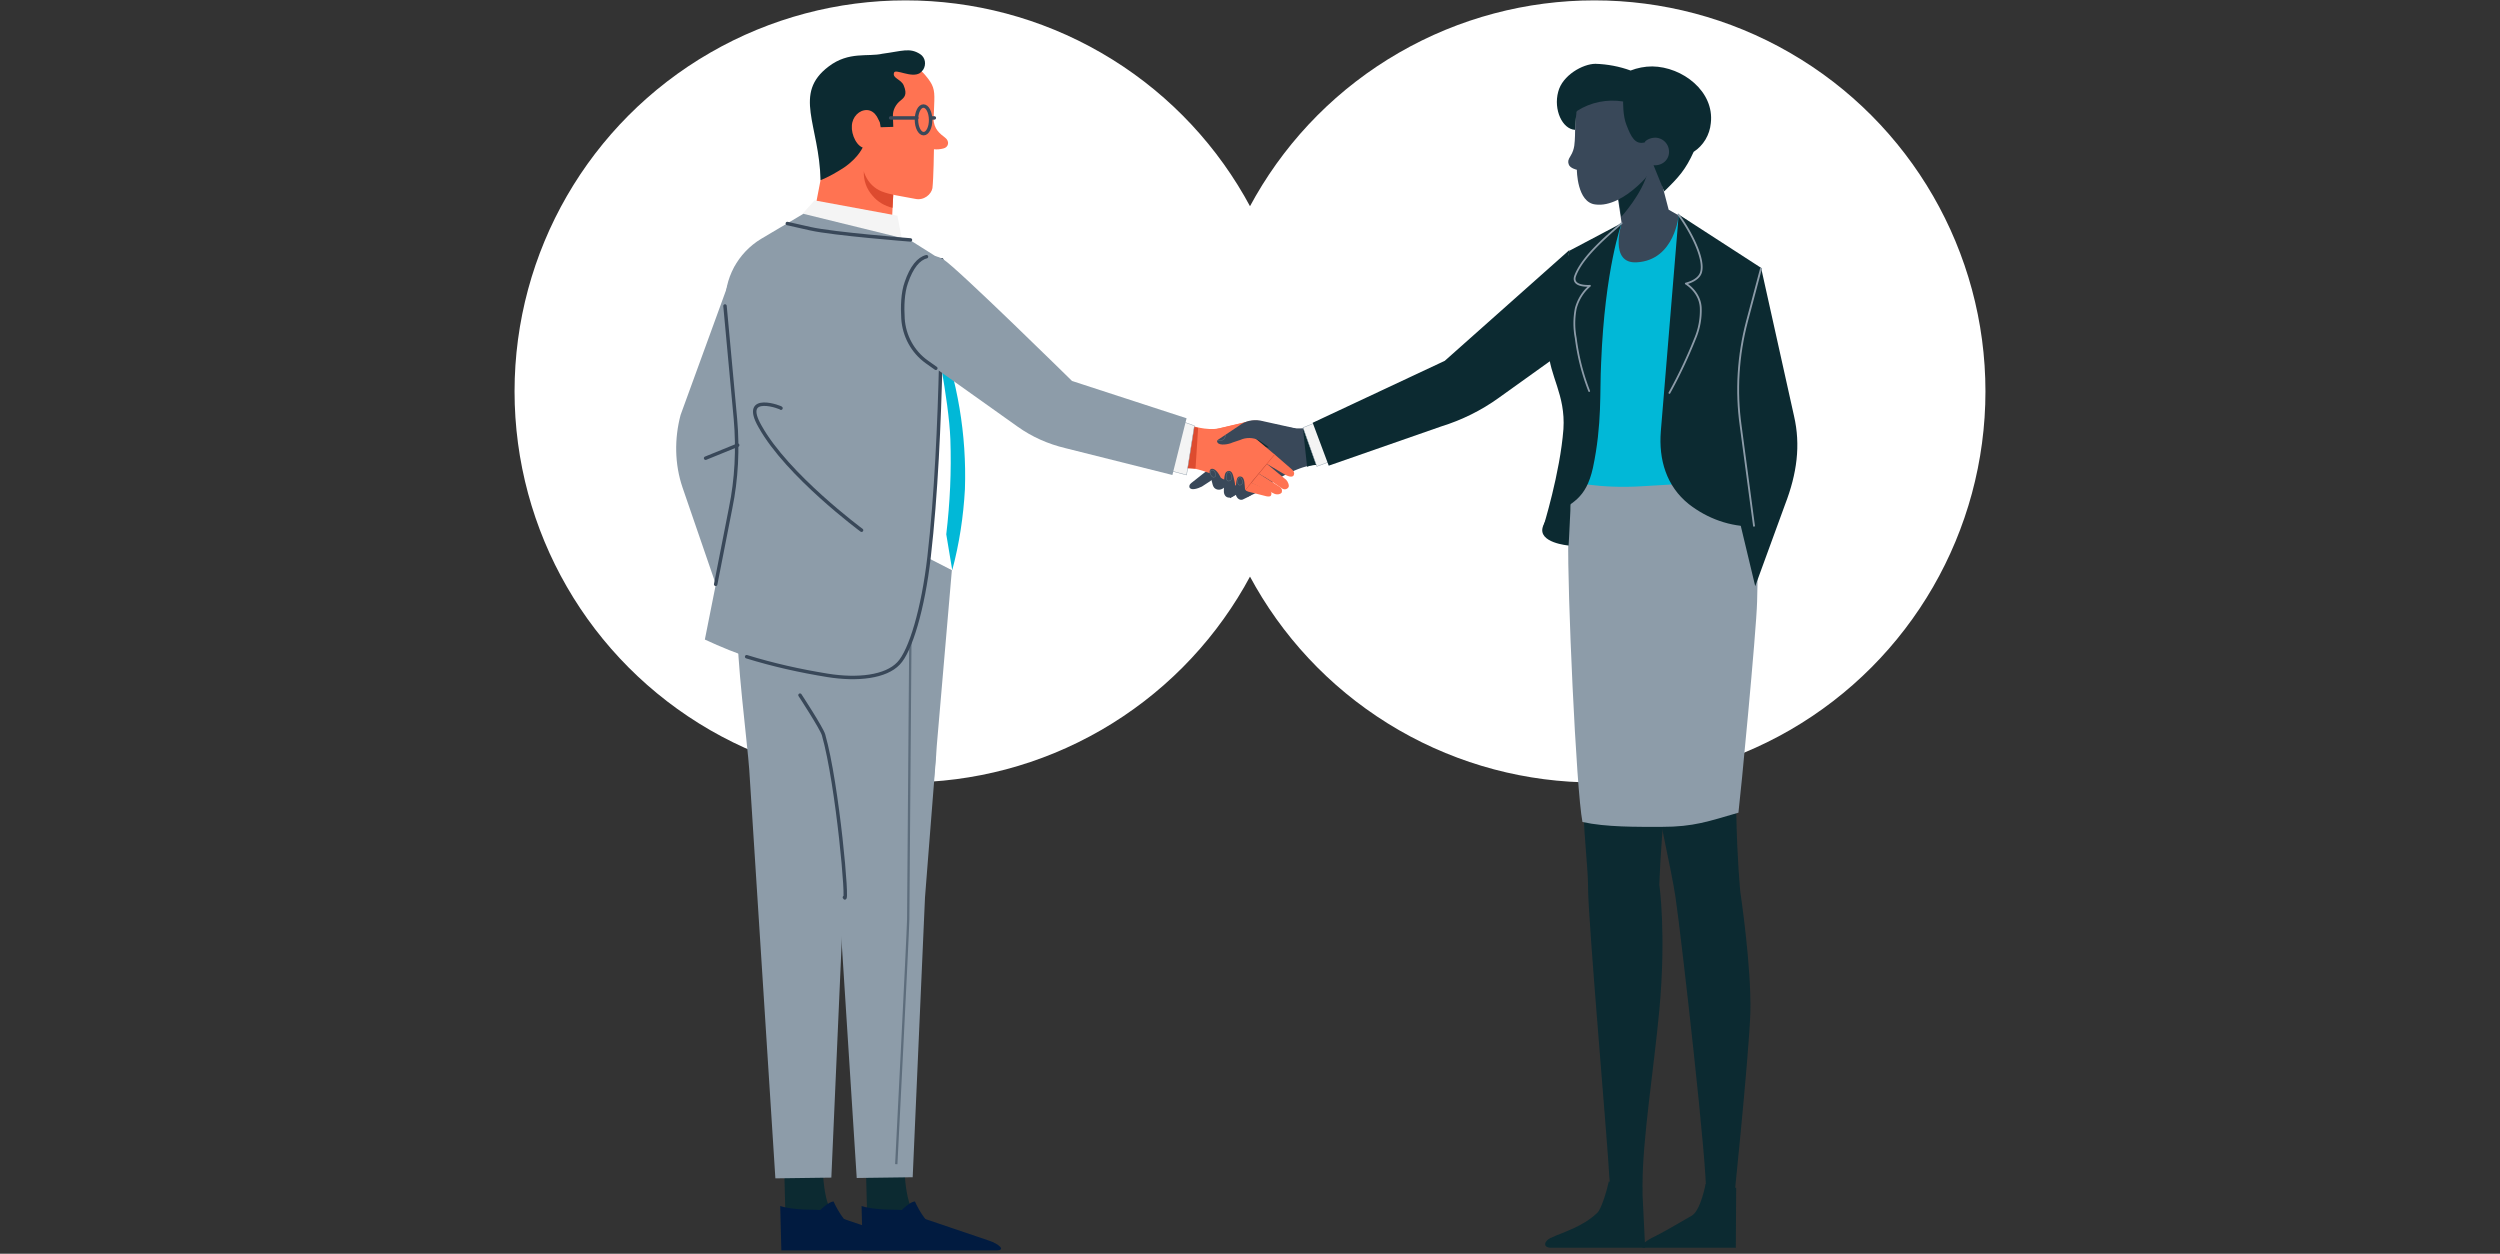
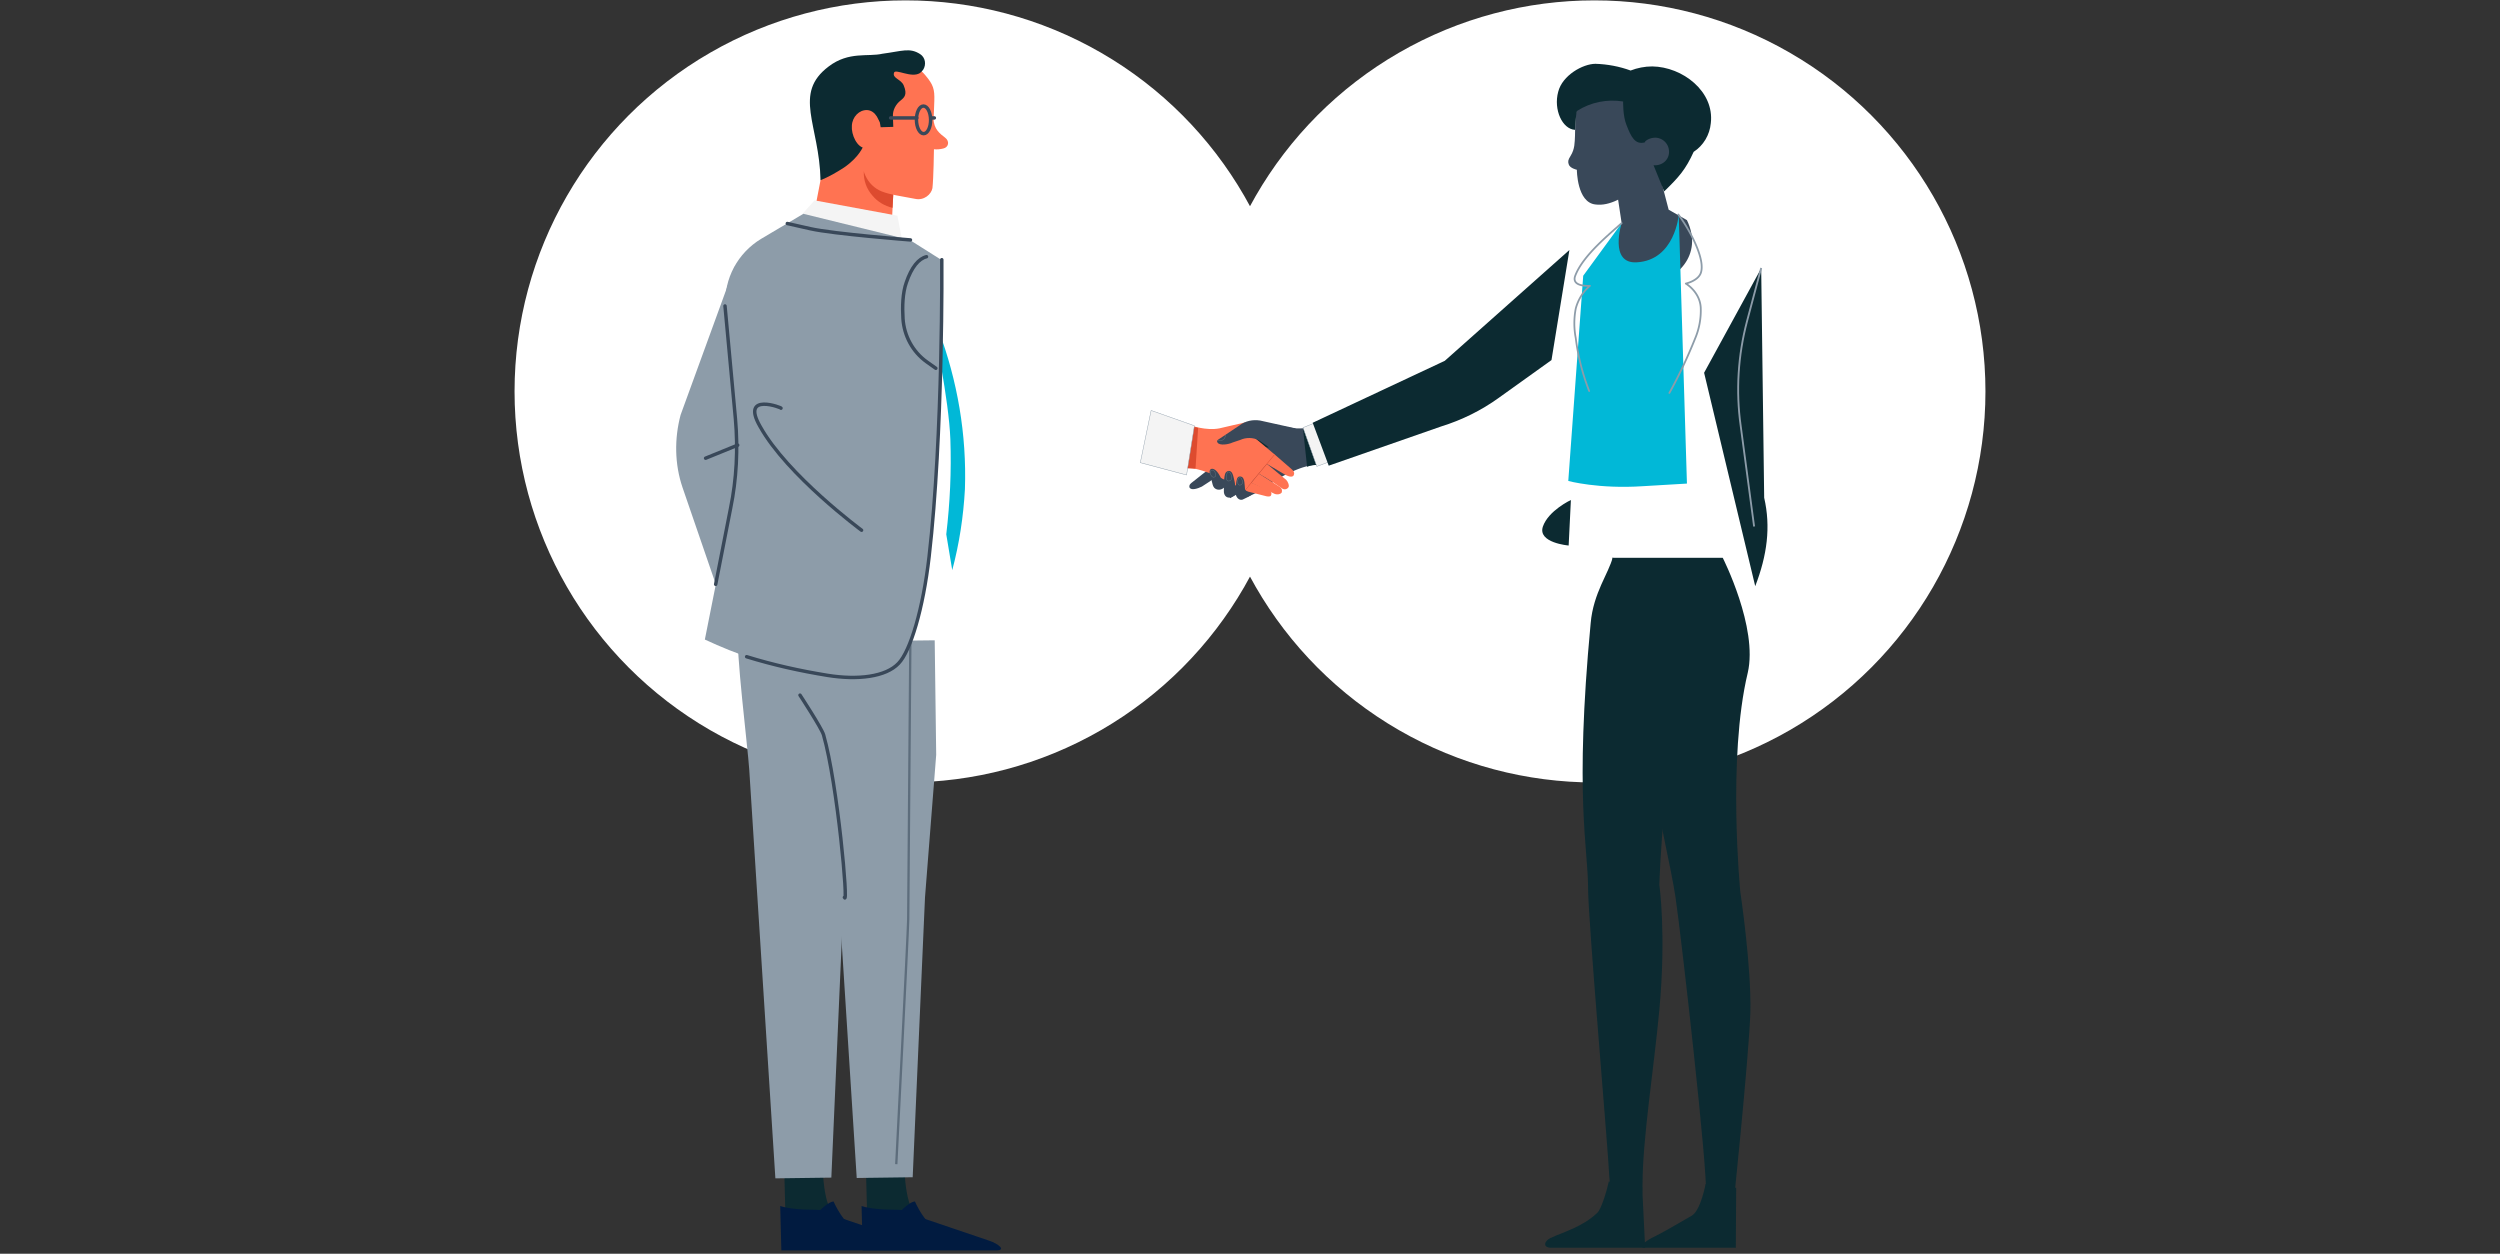
<svg xmlns="http://www.w3.org/2000/svg" width="670" height="336">
  <rect width="100%" height="100%" fill="#333333" stroke="none" />
  <style>.A{fill:#fff}.B{fill:#0c2a31}.C{fill:#8d9ca9}.E{fill:#ff7352}.G{fill:#dd4b2f}.H{fill:none;stroke:#394859;stroke-width:.929;stroke-linecap:round;stroke-linejoin:round}.I{fill:#011b40}.K{fill:#01b8d7}.L{fill:#394859}.O,.P,.S{stroke-width:.112;stroke-linejoin:round}.O{fill:#f4f4f4;stroke:#8d9ca9;stroke-linecap:round}.P,.S{fill:none}.P{stroke:#394859;stroke-linecap:round}.S{stroke:#67757f}.S,.W{stroke-linecap:round}.X{stroke-linejoin:round}.Y{stroke-miterlimit:10}.Z{stroke-width:.112}</style>
  <circle class="A" cx="242.7" cy="104.9" r="104.8" />
  <circle class="A" cx="427.3" cy="104.9" r="104.8" />
  <path class="B" d="M455.8 328.8c-3.9 2 8.3-1.3 8.3-1.3s4.6-43.8 5-56.2c.3-12.4-2.7-32.3-2.7-32.3s-3.5-35.8 2-58.7c2.8-12.1-6.7-30.8-6.7-30.8h-29.5c0 13.7 15.1 79.1 16.8 90.7s8.7 73.6 8.2 79.8c-.3 3.6 1 7.6-1.4 8.8z" />
  <path class="B" d="M465.2 334.4h-24.3c-2.2 0 0-1.7 1.7-2.6 2.4-1.1 7.5-4.1 10.8-6 2.4-1.4 3.7-8.5 3.7-8.5s1.6 1.1 2.9 1.1c4.7 0 5.3-.1 5.3-.1l-.1 16.1zm-33-185c-1 4.1-5.2 9.5-5.9 17.6-4.4 46.5-.7 60.3-.7 70.9 0 8.7 5.3 68.9 5.7 77.6.3 6.6 6.9 15 6.9 15s2-7.2 2-13c0-12.4 3.1-31.5 4.5-46.8 1.9-20.5 0-33.6 0-33.6s1.2-39 8.1-54.1c5.8-13.4-20.6-33.6-20.6-33.6z" />
  <path class="B" d="M440.9 334.4h-25.2c-2.2 0-2-1.7-.2-2.6 3.4-1.6 8.7-3 12.6-6.8 1-.9 2.5-5.7 3.1-8.5 0 0 1.3 2.2 4.6 2 4.8-.3 4.3-.4 4.3-.4l.8 16.3z" />
-   <path class="C" d="M222.4 136.1l-22.3 31.1 1.5 38.1c8.5 2.6 15.9 2.5 25.2 2.5 8.9 0 15.2 4.3 23.4 2l4.9-57-32.7-16.7zm247.7 5l-13.4-23.7-35.8-2.6 2.5 9.6s-2.8 5.9-3.1 20.2c-.3 12.7 2.1 67.2 3.8 75.7 6.4 1.4 14.4 1.3 21.2 1.3 8.7 0 12.6-1.5 20.6-3.8.5-3.8 4.8-48.6 5-56.5.5-13.5-.8-20.2-.8-20.2z" />
  <path class="E" d="M218.4 56.1l1.5-7.8 7-14.1 6.6 4.2 6 11.6-.4 7.9" />
  <path d="M214.9 57.5l3.4-3.8 22.2 4.1 1.2 6.2z" fill="#f4f4f4" />
  <path class="G" d="M231.5 45.9c-.1 2.4.7 4.7 2.3 6.5 1.4 1.7 3.3 2.8 5.4 3.3l.2-3.7c-1.5-1.2-3-2.3-4.6-3.2-1.3-.8-2.4-1.8-3.3-2.9z" />
  <path class="E" d="M231.3 41.2c.6-18.4 1.2-11.7-.3-22.1-.3-2.3 11.3-6 17.1 1.2 2 2.4 2.4 3.6 2.3 6.7 0 1-.2 4.8-.2 4.8 0 2.8 1.8 4.1 3.1 5.1s.9 2.6-.5 2.9c-.8.2-1.7.3-2.5.2 0 0-.1 7.7-.4 10.4-.3 1.7-2.3 3.4-4.6 2.9-4.2-.8-6.7-1.1-9-2-4-1.6-5.9-6.1-5-10.1z" />
  <path class="B" d="M222.1 17.8c5.4-4.1 10.5-2.5 14.4-3.4 5.3-.7 7.3-1.7 10.1.1 1.4.9 1.7 2.8.8 4.2-.3.4-.6.7-.9.9-2.3 1.4-6.6-1.3-6.9-.1-.5 1.5 1.9 1.7 2.6 3.4 1 2.4.2 3.2-.8 4-1.3 1-2.2 2.6-2.1 4.3l.1 2.8-3.4.1c-.5-5.4-3.6 1.5-4.6 5 0 0-1.1 3-5.2 5.8-2 1.3-4.1 2.5-6.3 3.4-.3-14.9-7.5-23.2 2.2-30.5z" />
  <ellipse transform="matrix(1 -.009 .009 1 -.281 2.248)" class="H" cx="247.5" cy="32.1" rx="1.9" ry="3.7" />
  <path class="E" d="M231.9 39.7c-2.2-.1-3.8-3.6-3.6-6 .1-2.4 2-4.3 4.1-4.2 2.2.1 3.6 2.8 3.5 5.2" />
  <path class="H" d="M238.7 31.6h7m3.8 0h.9" />
  <path class="B" d="M232 310.5l.5 19.5 20.2-.3s-1.4-.2-6.1-2.9c-4.6-2.6-4.2-15.7-4.2-15.7" />
  <path class="I" d="M231.2 335.1H267c2.8 0 .5-1.8-1.9-2.6l-18.6-6.3s-.7-2-6.9-2-8.7-1-8.7-1l.3 11.9z" />
  <path class="C" d="M222.6 182.8c-.7 5.6-.4 17.2 0 23.3l7 109.6 15-.2 3.3-75 3-38.2-.4-30.7-26 .3s-1.2 5.3-1.9 10.9z" />
  <path d="M244 168.2l-.6 78.2c-.1 4.7-3.2 65.6-3.2 65.6" fill="none" stroke="#5d6d7c" stroke-width=".624" class="Y" />
  <path class="I" d="M245.2 322s2.8 6.5 6.3 7.5c3.5.9 5 2.5 5 2.5l-20-1.9c0-.1 6.3-8.1 8.7-8.1z" />
  <path class="B" d="M210.1 310.5l.5 19.5 20.2-.3s-1.4-.2-6.1-2.9c-4.6-2.6-4.2-15.7-4.2-15.7" />
  <path class="I" d="M209.4 335.1h35.8c2.8 0 .5-1.8-1.9-2.6l-18.6-6.3s-.7-2-6.9-2-8.7-1-8.7-1l.3 11.9z" />
  <path class="C" d="M197.8 168.6c-.7 5.6 2.6 31.5 3 37.7l7 109.5 15-.2 3.3-75 3-38.2-.4-30.7-26 .3c0-.1-4.2-9.1-4.9-3.4z" />
  <path class="I" d="M223.4 322s2.8 6.5 6.3 7.5c3.5.9 5 2.5 5 2.5l-20-1.9c-.1-.1 6.3-8.1 8.7-8.1z" />
  <path class="C" d="M196.9 71.4l-14.5 39.8c-1.7 6.4-1.6 13.2.5 19.4l10.9 31.7 14.1-63.1-11-27.8z" />
  <path class="A" d="M250.8 83.5s6.7 30.6 6.5 48c-.3 17.4-2.1 21.2-2.1 21.2l-22.6-12.8-2.2-53.2 20.4-3.2z" />
  <path class="K" d="M250.3 88.3s4 18.7 4.4 29.5c.3 8.5-.1 16.9-1.1 25.4l1.6 9.6c1.9-7.1 3-14.4 3.4-21.7.5-14.6-2-29.1-7.1-42.7l-1.2-.1z" />
  <path class="C" d="M215.3 57.3L204 64c-6.3 3.8-10 10.7-9.6 18l2.8 30.3c.7 8 .3 16.1-1.3 23.9l-7 35.2c4.3 2 8.7 3.8 13.1 5.2 6.5 1.9 13 3.4 19.6 4.4 8.1 1.3 15.6.4 19-3.2 3.2-3.3 6.6-14.6 8.2-28.6 3.8-32.9 3.4-79.6 3.4-79.6l-8.4-5.3-28.5-7z" />
  <path class="H" d="M194.3 82l2.8 30.3c.7 8 .3 16.1-1.3 23.9l-4 20.4m8.3 19.4c7.1 2.2 14.3 3.8 21.7 5 8.1 1.3 15.6.4 19-3.2 3.2-3.3 6.6-14.6 8.2-28.6 3.8-32.9 3.4-79.6 3.4-79.6" />
  <path class="L" d="M434.6 59.8l-2.2-14.6 10.6-5.1 4.2 16.1 4.9 2.8c9.1 19-30.2 27-17.5.8z" />
-   <path class="B" d="M446.2 43.9s-2.2-7.5-4.6 2.2c-1.5 5.9-7.1 12-7.1 12l-.9-6 2.3-9.2 10.4-.9-.1 1.9z" />
  <path class="L" d="M429.3 22.2c8-1 14.5 3.4 15.6 12.2.3 2.2-1.3 5.4-1.3 5.6-.4 5.4-1.7 7.1-4.8 9.9-3.3 3-7.5 5.4-11.2 4.9-5-.5-5-9.3-5-9.3s-1.9-.4-2.2-1.5c-.2-.7-.2-1.1.5-2.2 1.2-1.9 1.1-3.7 1.2-5.4.1-7.3.2-13.3 7.2-14.2z" />
  <g stroke="#007a87" stroke-width=".829" class="X">
    <path d="M448.1 29.1s5 .4 4.1 6.2c-.3 1.9-.9 3.7-2 5.2l-.2-5.4c-.2-2.1-.8-4.1-1.9-6z" fill="#007a87" />
    <path d="M447.4 40.5c.1-.9-.2-1.7-.9-2.4-.5-.4-1.3-.5-2-.2" fill="none" class="W" />
  </g>
  <path class="B" d="M417.6 24.6c1.1-4.4 6.6-7.5 10-7.5 3.2.1 6.4.7 9.4 1.8 1.8-.7 3.8-1.1 5.8-1.1 8.1.1 16.7 6.7 15.7 15.2-.3 3.2-2 6-4.6 7.7-2.2 4.8-3.9 6.7-7.9 10.6l-2.8-6.9s-1.5-6.5-2.2-6.3c-2.8.9-3.9-1.5-5.1-4.6-1-2.4-.9-6.3-.9-6.3-4.3-.7-8.7.2-12.3 2.5 0 0-.2.1-.3 1.3-.2 1.9-.3 3.8-.3 3.8-3.4-.2-5.8-5.4-4.5-10.2z" />
  <path class="L" d="M440.9 37.9c.8-.7 1.8-1 2.8-1a3.76 3.76 0 013.6 3.8c0 2.1-1.7 3.6-3.8 3.6-1.1 0-2.1-.5-2.8-1.3m-89.3 71.3l1.8 10.2c-1.7.1-3.4.5-5 1.1-2.1.8-4.2 1.8-6.1 3l-4.4 2.9-8.9-9.6 7.7-5.9 8.9-1.5s1 .4 3.4.3c2.1 0 2.6-.5 2.6-.5z" />
  <path class="L" d="M334.3 133.2l3.6-1.7-2.1-2.2-3.1 2.9zm-4.6.3l6.1-4.2-2.3-2.5-5 4.6zm-1.4-2.9l5.2-3.8-2.4-2.5-4.9 4.8z" />
  <path class="B" d="M349.2 114.9c1.9.1 2.2-.5 2.2-.5l1.8 10.2c-1 0-2 .1-2.9.5" />
  <path class="L" d="M328.8 121.9l-9.6 7.6c-.5.4-.6 1-.3 1.3.5.6 2 .2 3.2-.4.8-.4 8.9-6.1 8.9-6.1l-2.2-2.4z" />
  <path class="B" d="M333.5 118.5l1.8-1.5 3.3.4 1.4 2.6z" />
  <path class="O" d="M356.4 123.7l-3.5 1.3-3.7-10.4 3.5-1.4z" />
  <path class="B" d="M387.2 96.7l-35.4 16.6 4.3 11.5 30.1-10.5c5.5-1.7 10.8-4.3 15.5-7.7l14.1-10.1 4.8-29.5-33.4 29.7z" />
  <path class="P" d="M329 121.9l8.9 9.6" />
-   <path class="E" d="M332.9 119.9l2.8-2.4c1.5-.8 3.2-.9 4.7-.3l1.5.5c1.1.5 3.5.7 4-.2.3-.5-.5-.9-.6-1l-5-2.7c-1.7-1-3.7-1.3-5.6-.9l-9.3 2.2" />
  <path class="G" d="M336.2 117.4l-1.1-1c.6 0 1.2.1 1.8.1.6.1 1.2.2 1.8.4-.6 0-1.2.1-1.8.2-.2.1-.4.1-.7.3z" />
  <path d="M343.9 115.8c0 .5.3.9.7 1.1.4.3.9.3 1.4 0" fill="none" stroke="#f4f4f4" class="W X Z" />
  <path class="E" d="M339.4 133l-5.9-1.5 1.7-2.2 5 2.1c.5.3.7.9.4 1.4-.1.3-.7.3-1.2.2z" />
  <path class="E" d="M341.7 132.4l-6.4-3 2-2.5 5.7 3.6c.5.3.7.9.5 1.5-.4.5-1.1.6-1.8.4z" />
  <path class="E" d="M343.6 130.9c-2.8-2-6.3-4-6.3-4l2.2-2.6 5.2 4.3c.5.5.9 1.6.6 2-.4.6-1.2.7-1.7.3z" />
  <path class="E" d="M341.5 121.7l4.6 4c.9.7.8 1.3.6 1.7-.3.5-1.1.5-2.5-.3l-5.4-3.2 2.7-2.2z" />
  <path class="E" d="M334.8 116.1l6.8 5.7-8 9.6c-2.6-1.4-7-3.8-10-4.8-3.6-1.3-5.1-1.2-5.1-1.2-.1-4.1.6-7.3.6-11.4 0 0 4.1 1.5 7.7.8l6.9-1.6 1.1 2.9z" />
  <path class="G" d="M321.1 114.7l-.7 10.9-2.6-.1.9-10.5.3-.9z" />
  <path class="O" d="M305.6 124l12.4 3.3 2.1-13.2-11.6-4.1z" />
  <path d="M341.6 121.8l-8 9.7" fill="none" stroke="#dd4b2f" class="W X Z" />
  <path class="L" d="M347.2 114.8l-9.5-2.1c-2-.3-3.9.1-5.5 1.3l-5.4 3.6c-.2.1-.9.5-.5 1 .5.9 3 .5 4 0l2.1-.7c1.5-.7 3.4-.7 5 .1.8.5 2.8 2 2.8 2l7.5-.2-.5-5z" />
  <path class="S" d="M326.4 118c.4.2.9.2 1.3-.1.5-.3.7-.7.7-1.3" />
  <path class="L" d="M332.7 131.6s-2 1.5-2.8 1.7c-1.2.3-1.8-.5-1.9-1.4 0 0-.1-3.5.3-4.8.1-.5.5-.8.9-.9 1.1-.1 1.3 1.2 1.7 3 .1.3.1 1.2.1 1.2l1.7 1.2z" />
  <path class="P" d="M331.3 131.9l-.2-1.3" />
  <path class="S" d="M329.1 128.9c.3.1 1-.1 1-.9s-.5-1.7-1-1.5c-.5.4-.7 2.2 0 2.4z" />
  <path class="L" d="M335.4 132.6c-.7.5-1.5.9-2.4 1.3-1 .3-1.7-.7-1.8-1.4 0 0-.1-3 .3-4.1.1-.3.3-.7.7-.7 1.1-.1 1.3 1 1.4 2.6 0 .3.1 1 .1 1l1.7 1.3z" />
  <path class="P" d="M334 132.5l-.2-1.1" />
  <path class="S" d="M332.1 130c.3.1.8-.1.9-.7 0-.7-.4-1.5-.9-1.3-.5.3-.6 1.8 0 2z" />
  <path class="L" d="M329.3 129.8l-1.7 1.2c-.9.5-2 .2-2.4-.6-.1-.1-.1-.3-.2-.5l-.8-3.1c-.3-1.5 1.4-1.9 2.8.9.2.4.7 1.1.7 1.1l1.6 1z" />
  <path class="S" d="M325.2 127.9c.3 0 .8-.2.6-.9s-.8-1.3-1.3-.9c-.4.4 0 1.7.7 1.8z" />
-   <path class="C" d="M248.2 96.9c-3.8-2.7-6.1-7-6.4-11.6-.1-3.2 0-6.9.9-9.7 2.3-6.6 6.5-8.3 10.1-6.1s34.5 32.6 34.5 32.6l30.7 10-3.8 15.2-28.7-7.2c-4.6-1.1-8.9-3-12.7-5.7l-24.6-17.5z" />
  <path class="H" d="M248.3 68.8c-2.1.5-4 2.8-5.4 6.9-1 2.8-1.1 6.5-.9 9.7.3 4.6 2.6 8.9 6.4 11.6l2.4 1.7M244 64.3s-20.6-1.6-26.8-3l-6.2-1.4" />
-   <path class="B" d="M470.4 157.1l8-21.9c3.2-8.3 4.2-15.9 2.4-23.7L472 71.9l-15.3 28 13.7 57.2z" />
+   <path class="B" d="M470.4 157.1c3.2-8.3 4.2-15.9 2.4-23.7L472 71.9l-15.3 28 13.7 57.2z" />
  <path class="K" d="M420.3 128.9s8.1 2.2 20 1.4l11.8-.7-2.2-72s-1 12.1-11.2 12.7c-7.6.5-4.1-10.5-4.1-10.5l-10.3 14.1-4 55z" />
  <path class="B" d="M421 134s-6 2.8-7.5 7.1c-1.5 4.4 6.9 5.1 6.9 5.1l.6-12.2z" />
-   <path class="B" d="M434.6 59.8l-14 7.4S414.8 88 415 93.8c.2 6.9 4.6 11.9 4 21.2-.9 11.8-5.4 26.2-5.4 26.2.7-1.2 1.6-2.2 2.7-3 4.9-3.5 8.7-4.3 10.6-12.8 2.5-11.8 1.8-20.5 2.2-28.1 1-25.3 5.5-37.5 5.5-37.5zm15.3-2.3l-4.8 58.1c-.6 7.6 1.5 14.7 7.5 19.5 5 3.9 11.1 6.1 17.5 6l-3.6-27c-1.3-9.3-.7-18.9 1.7-28l3.8-14.3-22.1-14.3z" />
  <g fill="none" stroke="#8d9ca9">
    <path d="M470.1 141.1l-3.6-27c-1.3-9.3-.7-18.9 1.7-28l3.8-14.3" stroke-width=".499" class="Y" />
    <g class="W X">
      <path d="M434.6 59.8c-3.2 2.9-10.3 8.6-12.4 14-1.3 3.2 3.9 2.8 3.9 2.8-1.9 1.6-3.2 3.8-3.8 6.1a20.99 20.99 0 000 7.9 59.23 59.23 0 003.6 14.2" stroke-width=".48" />
      <path d="M449.8 57.5c3.4 4.6 7.3 12.2 6 15.7-.8 2.1-4 2.8-4 2.8s3.8 2.2 4 6.5a19.27 19.27 0 01-1.5 8.2c-2 5-4.3 9.9-6.9 14.6" stroke-width=".486" />
    </g>
  </g>
  <path class="H" d="M189.1 122.8l8.6-3.5m11.6-9.9c.6 0-11-4.5-5.6 4.9 7.3 13.1 27.2 27.8 27.2 27.8m-16.5 44.2s5.7 8.7 6.3 10.6c3.8 13.3 6.7 46.3 5.6 43.6" />
</svg>